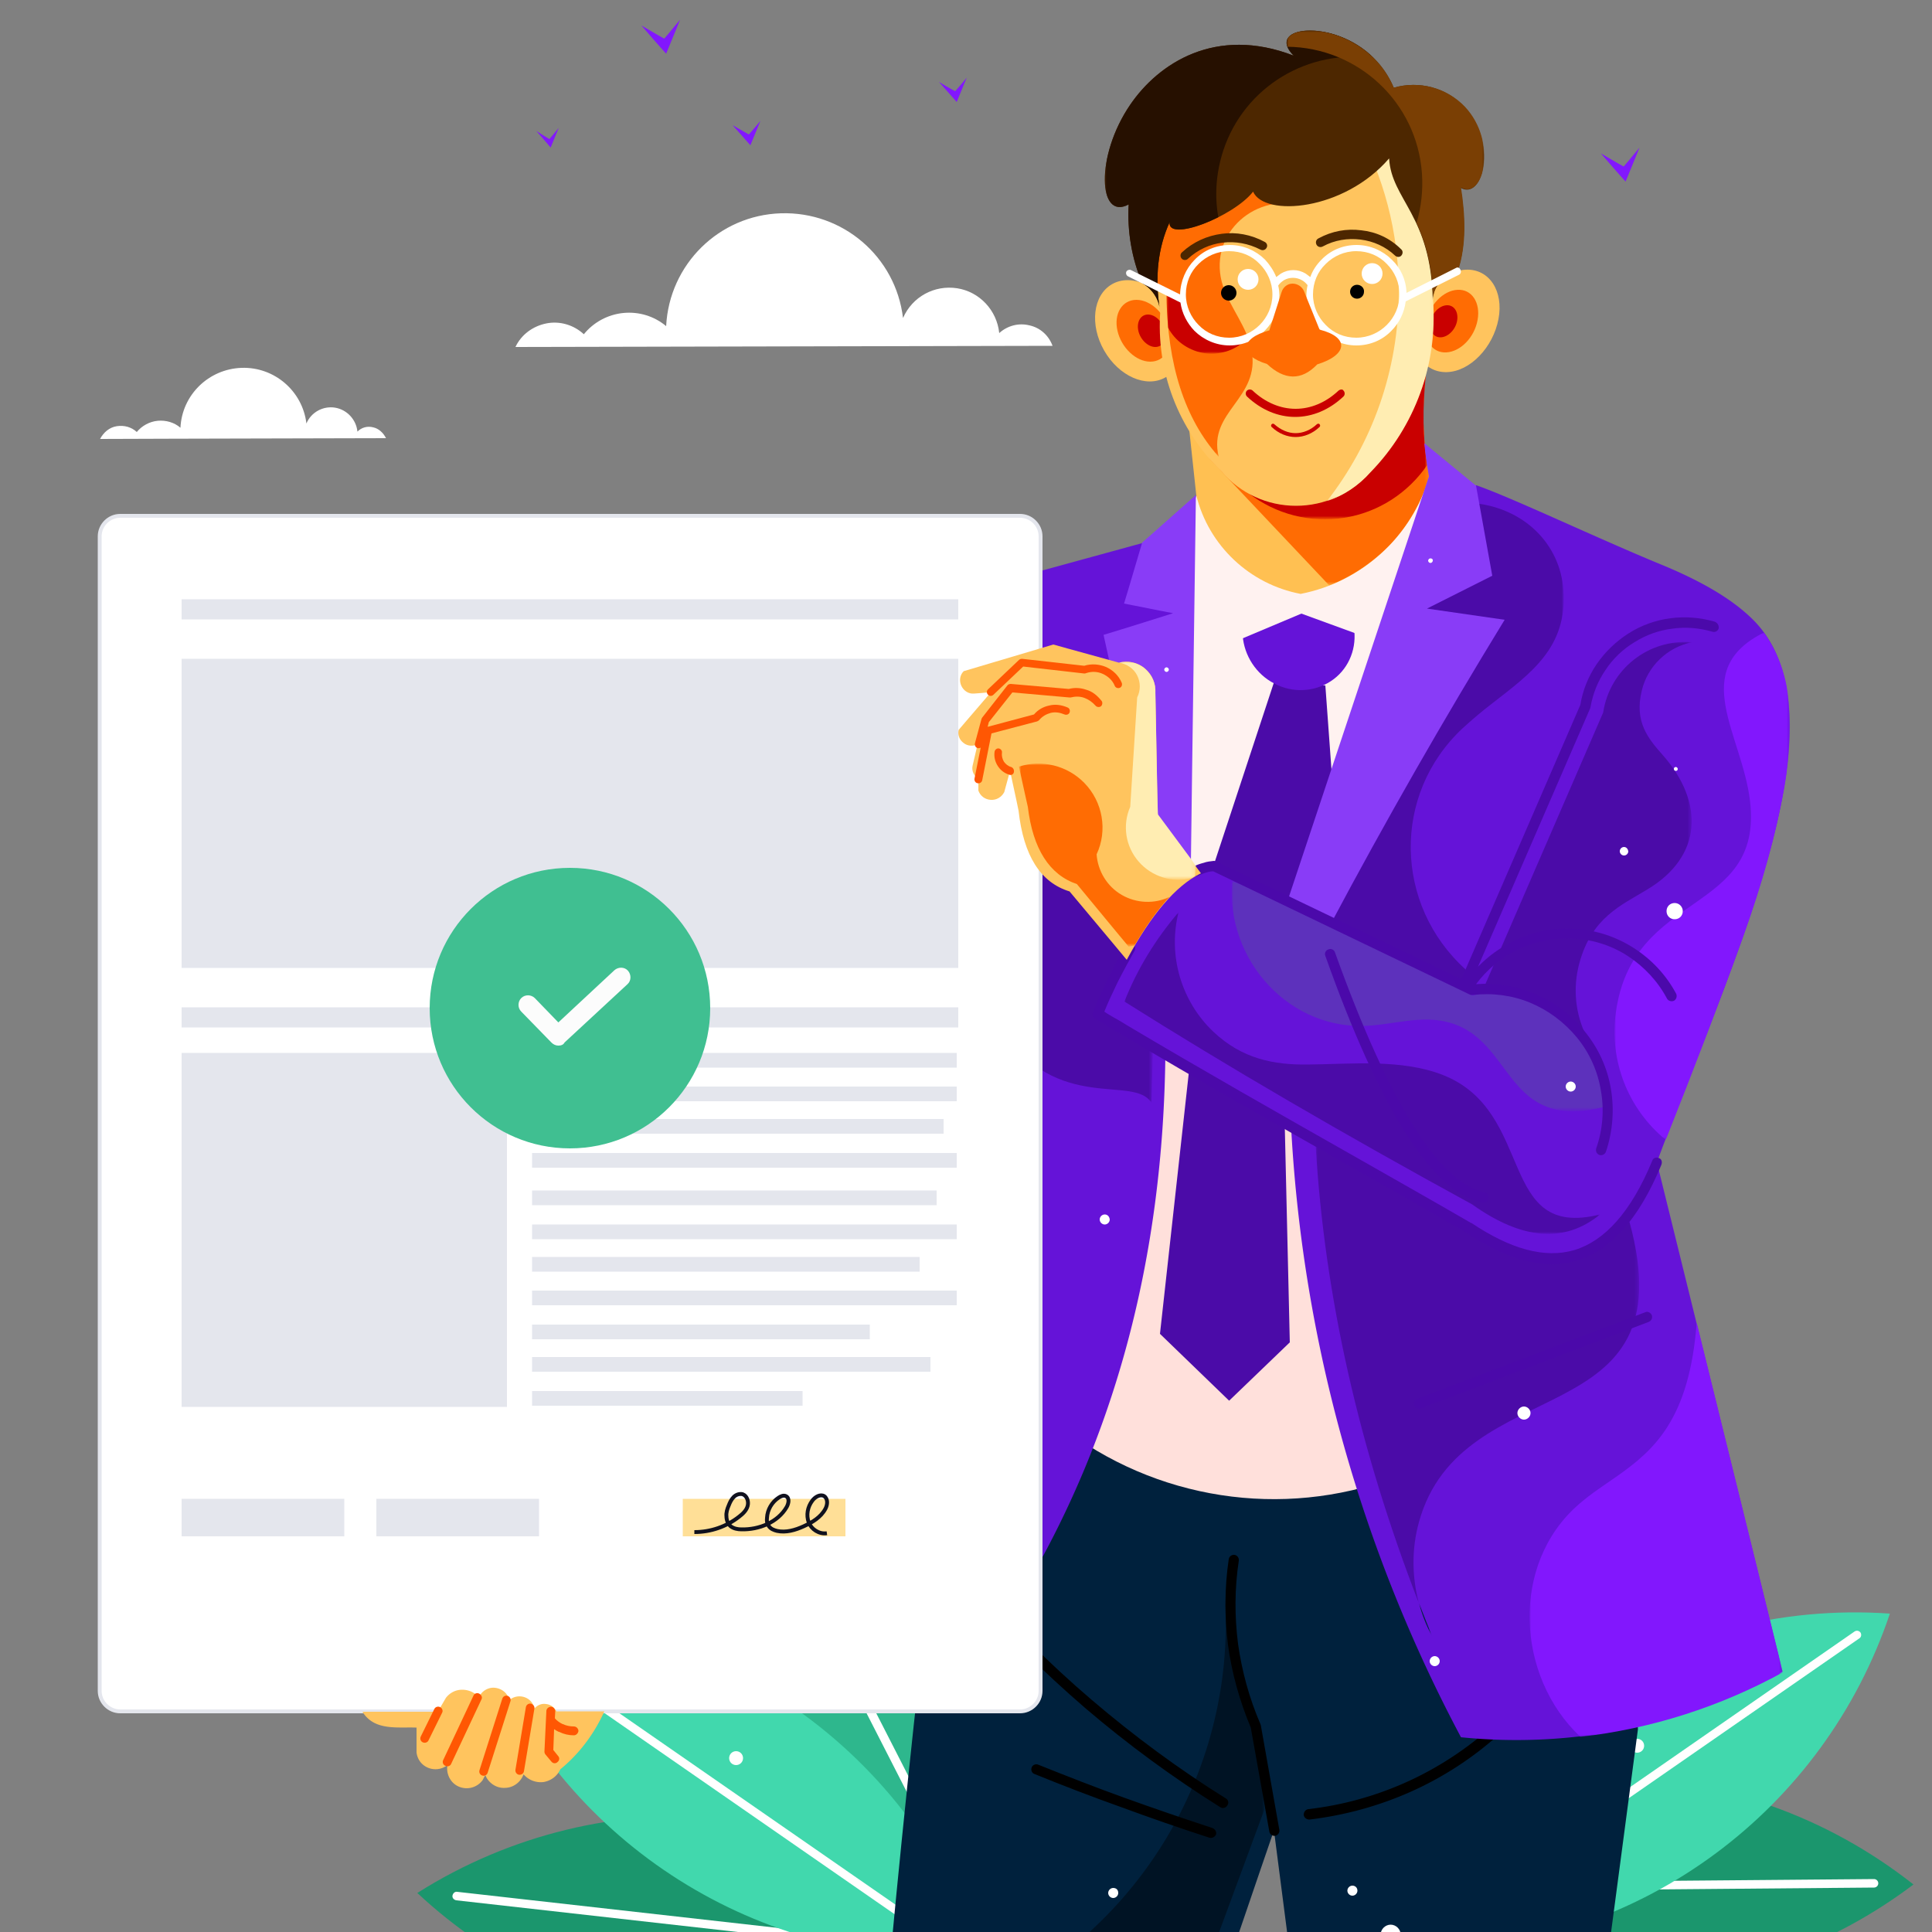
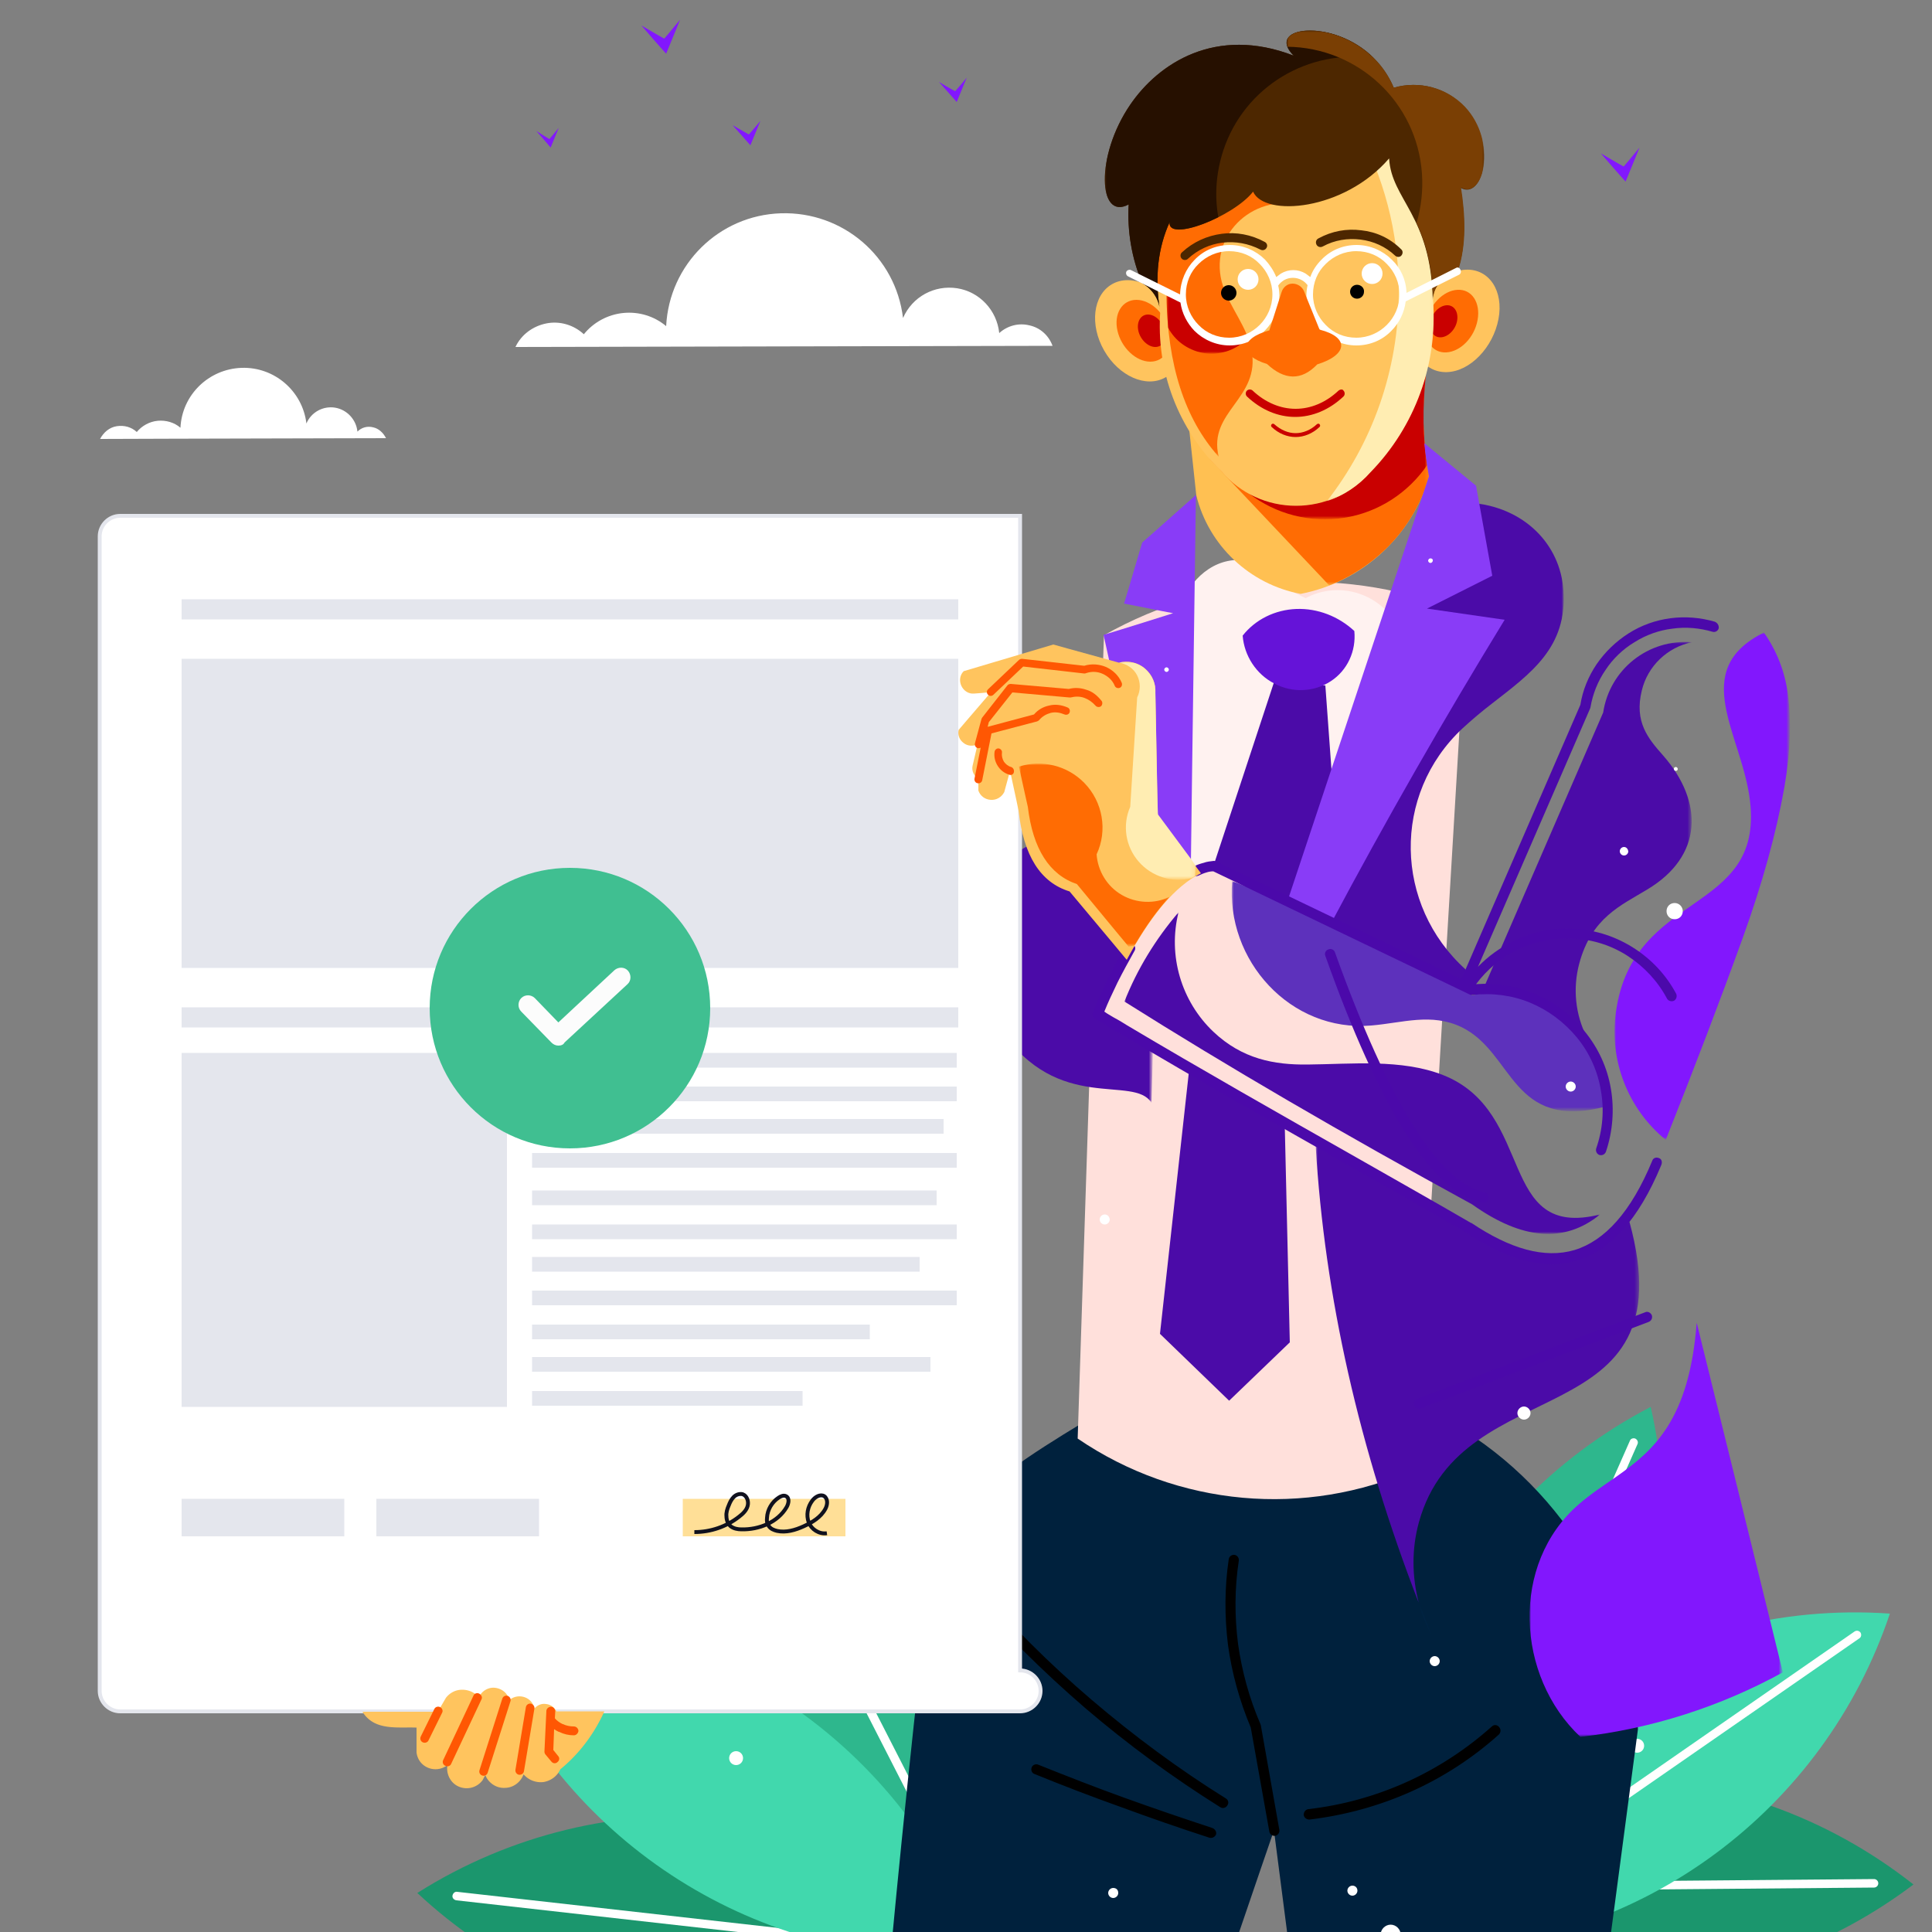
<svg xmlns="http://www.w3.org/2000/svg" id="Layer_1" x="0" y="0" viewBox="0 0 500 500" style="enable-background:new 0 0 500 500" xml:space="preserve">
  <rect x="0" y="0" width="500" height="500" fill="#808080" stroke="none" />
  <style>.st0{fill-rule:evenodd;clip-rule:evenodd;fill:#2eb78d}.st1{fill:#fff}.st2,.st3,.st4,.st5{fill-rule:evenodd;clip-rule:evenodd;fill:#1b966d}.st3,.st4,.st5{fill:#41d8ad}.st4,.st5{fill:#fff}.st5{fill:#8217fd}.st11,.st12,.st13,.st22,.st23,.st24{fill-rule:evenodd;clip-rule:evenodd;fill:#fff2f0}.st12,.st13,.st22,.st23,.st24{fill:#6513d8}.st13,.st22,.st23,.st24{fill:#4b0ba8}.st22,.st23,.st24{fill:#ffc45e}.st23,.st24{fill:#ff6c03}.st24{fill:#c90000}.st38{fill:#4d2700}.st39,.st43{fill-rule:evenodd;clip-rule:evenodd}.st43{fill:#893cf7}.st72{fill:#4b09aa}.st76{fill:#ff5703}.st77{fill-rule:evenodd;clip-rule:evenodd;fill:#e4e6ed}</style>
  <path class="st0" d="M194.1 382.8c-8.9 52.9 16.1 105.8 62.7 132.4 8.3 2 12.5 3 12.5 3 7.8-56.8-22.8-111.9-75.2-135.4z" />
  <path class="st1" d="M200.1 391.2c-.3-.5-.9-.7-1.5-.5-.5.3-.7.9-.5 1.5l63.9 125c.3.5.9.7 1.5.5.5-.3.7-.9.5-1.5l-63.9-125z" />
  <path class="st2" d="M108 489.9c39.2 36.6 97.1 45 145 20.8 6.2-5.8 9.4-8.8 9.4-8.8-43.1-37.7-106-42.6-154.4-12z" />
  <path class="st1" d="m257.8 505.3-139.5-15.7c-.6-.1-1.1.4-1.2 1-.1.6.4 1.1 1 1.2l139.5 15.7c.6.1 1.1-.4 1.2-1 0-.6-.4-1.1-1-1.2z" />
  <path class="st3" d="M122.7 419.1c17.1 50.8 64.1 85.6 117.7 87.2 8.3-2.2 12.4-3.3 12.4-3.3-19.9-53.7-72.9-87.9-130.1-83.9z" />
-   <path class="st1" d="M131.9 423.7c-.5-.3-1.2-.2-1.5.3s-.2 1.2.3 1.5l115.4 80c.5.3 1.2.2 1.5-.3s.2-1.2-.3-1.5l-115.4-80z" />
  <path class="st4" d="M190.5 453.2c-1 0-1.8.8-1.8 1.8s.8 1.8 1.8 1.8 1.8-.8 1.8-1.8-.8-1.8-1.8-1.8z" />
  <path class="st0" d="M359.9 503.6s4.1-1.2 12.3-3.7c45-29.3 66.9-83.5 55-135.8-50.9 26.5-78.3 83.2-67.3 139.5z" />
  <path class="st1" d="M423.2 372.3c-.5-.2-1.2 0-1.4.6l-56.7 128.4c-.2.5 0 1.2.6 1.4.5.2 1.2 0 1.4-.6l56.7-128.4c.2-.5 0-1.1-.6-1.4z" />
  <path class="st2" d="M340.4 483.8s2.8 3.2 8.4 9.7c45.2 28.9 103.6 26.6 146.4-5.8-45-35.5-108-37.1-154.8-3.9z" />
  <path class="st1" d="m485 486.3-140.4 1.2c-.6 0-1.1.5-1.1 1.1s.5 1.1 1.1 1.1l140.4-1.2c.6 0 1.1-.5 1.1-1.1s-.5-1.1-1.1-1.1z" />
  <path class="st3" d="M359 501.5s4.1 1.1 12.4 3.3c53.6-1.5 100.6-36.3 117.7-87.2-57.1-4-110.1 30.2-130.1 83.9z" />
  <path class="st1" d="m480 422.2-115.4 80c-.5.3-.6 1-.3 1.5s1 .6 1.5.3l115.4-80c.5-.3.6-1 .3-1.5-.4-.5-1-.6-1.5-.3z" />
  <path class="st4" d="M423.7 450c-1 0-1.8.8-1.8 1.8s.8 1.8 1.8 1.8 1.8-.8 1.8-1.8-.8-1.8-1.8-1.8zM410.7 458c-1.2 0-2.1.9-2.1 2.1s.9 2.1 2.1 2.1 2.1-.9 2.1-2.1c0-1.1-1-2.1-2.1-2.1zM266.4 84.2c-2.8-.7-5.7.1-7.8 2-.6-5.9-5.1-10.7-10.9-11.6-5.9-.9-11.6 2.2-14 7.7-1.9-15.9-15.6-27.6-31.6-27.1s-28.9 13.2-29.7 29.2c-3.1-2.6-7.1-3.8-11.1-3.4-4 .4-7.7 2.4-10.2 5.5-2.6-2.4-6.2-3.5-9.7-2.8-3.5.7-6.5 2.9-8 6.1l139-.3c-1-2.7-3.2-4.7-6-5.3zM96.6 110.6c-1.5-.4-3 0-4.1 1.1-.3-3.1-2.7-5.7-5.8-6.2s-6.2 1.2-7.4 4.1c-1-8.4-8.3-14.7-16.8-14.4-8.5.3-15.4 7-15.8 15.5-1.6-1.4-3.8-2-5.9-1.8-2.1.2-4.1 1.3-5.4 2.9-1.4-1.3-3.3-1.8-5.2-1.5-1.9.3-3.4 1.6-4.3 3.3 0 0 24.7-.1 74-.2-.7-1.4-1.9-2.5-3.3-2.8z" />
  <path class="st5" d="M166 6.6c4.2 4.9 6.4 7.3 6.4 7.3 2.4-5.8 3.6-8.8 3.6-8.8-2.7 3.3-4.1 4.9-4.1 4.9s-2-1.1-5.9-3.4zM189.6 32.4c3.1 3.5 4.6 5.2 4.6 5.2 1.7-4.2 2.6-6.3 2.6-6.3-2 2.4-3 3.5-3 3.5l-4.2-2.4zM243 21.2c3.1 3.5 4.6 5.2 4.6 5.2 1.7-4.2 2.6-6.3 2.6-6.3-2 2.4-3 3.5-3 3.5s-1.4-.7-4.2-2.4zM138.8 33.9c2.5 2.8 3.7 4.3 3.7 4.3l2.1-5.1c-1.6 1.9-2.4 2.9-2.4 2.9s-1.2-.7-3.4-2.1zM414.3 39.7c4.2 4.9 6.4 7.3 6.4 7.3 2.4-5.8 3.6-8.8 3.6-8.8-2.7 3.3-4.1 4.9-4.1 4.9s-2-1.1-5.9-3.4z" />
  <path d="M373.7 367.1c-29.7-16.4-65.3-15.9-93.5 1.1-28.2 17.1-43.4 28.3-41.9 61.7-5 44.4-8.8 86.5-8.8 86.5h85.6c9.7-28.5 14.6-42.7 14.6-42.7 3.7 28.5 5.5 42.7 5.5 42.7h79.6s3-23 9.1-68.9c-1.4-33.4-20.6-64.1-50.2-80.4z" style="fill-rule:evenodd;clip-rule:evenodd;fill:#00213d" />
  <defs>
    <filter id="Adobe_OpacityMaskFilter" filterUnits="userSpaceOnUse" x="258.1" y="414.6" width="69.3" height="101.9" />
  </defs>
  <mask maskUnits="userSpaceOnUse" x="258.1" y="414.6" width="69.3" height="101.9" id="SVGID_1_">
    <g style="filter:url(#Adobe_OpacityMaskFilter)">
      <linearGradient id="SVGID_2_" gradientUnits="userSpaceOnUse" x1="-557.426" y1="649.714" x2="-471.946" y2="584.884" gradientTransform="translate(790.127 -138.662)">
        <stop offset="0" style="stop-color:#000" />
        <stop offset="1" style="stop-color:#fff" />
      </linearGradient>
-       <path style="fill:url(#SVGID_2_)" d="M258.1 414.6h69.3v101.9h-69.3z" />
    </g>
  </mask>
  <path d="M317.1 414.6c2.2 42.6-20.9 82.5-59 101.9h51.3s6-16.1 17.9-48.4c0 0-.8-7.4-2.4-22.1-3.7-6.9-6.4-17.3-7.8-31.4z" style="mask:url(#SVGID_1_);fill-rule:evenodd;clip-rule:evenodd;fill:#001324" />
  <path d="M317.2 465.4c-12.2-7.6-23.8-16.2-34.7-25.5-10.9-9.3-21.1-19.5-30.5-30.4-.5-.6-1.3-.6-1.9-.1-.6.5-.6 1.3-.1 1.9 9.5 11 19.8 21.2 30.8 30.7 11 9.4 22.7 18 35 25.7.6.4 1.4.2 1.8-.4.5-.7.3-1.5-.4-1.9zM313.8 473.1c-7.6-2.5-15.2-5.1-22.7-7.8s-14.9-5.6-22.4-8.6c-.7-.3-1.5.1-1.7.7-.3.7.1 1.5.7 1.7 7.4 3 14.9 5.9 22.5 8.6 7.6 2.8 15.1 5.4 22.8 7.9.7.2 1.4-.2 1.7-.8.2-.7-.2-1.4-.9-1.7zM386.1 446.8c-6.6 5.9-14.1 10.8-22.1 14.4-8 3.6-16.6 6-25.4 7-.7.1-1.2.7-1.2 1.5.1.7.7 1.2 1.5 1.2 9.1-1.1 17.9-3.5 26.2-7.2s16-8.7 22.8-14.8c.5-.5.6-1.3.1-1.9-.5-.7-1.4-.7-1.9-.2zM326.3 446.5c0-.1-.1-.2-.1-.3-2.9-6.7-4.8-13.7-5.8-20.8-.9-7.1-.9-14.3.2-21.5.1-.7-.4-1.4-1.1-1.5-.7-.1-1.4.4-1.5 1.1-1.1 7.4-1.1 14.8-.2 22.2 1 7.3 3 14.5 5.9 21.4l4.8 26.9c.1.7.8 1.2 1.5 1.1.7-.1 1.2-.8 1.1-1.5l-4.8-27.1z" />
  <path d="M285.7 164.4s-2.3 69.3-6.8 207.9c25.8 17.6 58.9 20.6 87.4 7.9 8.8-147.5 13.2-221.3 13.2-221.3-30.5-12.8-65.1-10.7-93.8 5.5z" style="fill-rule:evenodd;clip-rule:evenodd;fill:#ffe0db" />
  <path class="st11" d="M361.3 161.3c-4.9-8.1-15.2-10.9-23.4-6.5l-2.9-1.4c-15.4-19.2-33.7-2.1-30.4 14.9-2.7 4.5-3.3 10.1-1.4 15.2.2.7.4 1.4.7 2 .3.8.6 1.5.9 2.3-.4.2-.7.3-1.1.5-.7.3-1.3.7-2 1-1.9.9-3.5 2.1-4.8 3.6l-1.1 1.1c-3.5 3.5-5.2 8-5.2 12.5v.6c0 9.8 7.9 17.7 17.7 17.7 4.6 0 8.8-1.8 12-4.7 1.2-.1 2.4-.2 3.6-.5.4.2.8.5 1.2.7.2.1.3.2.5.3.4.2.8.5 1.2.7 1.4.9 3.1 1.7 4.6 2.2l.3.1c9.3 3.1 19.3-1.9 22.4-11.2 1.1-3.2 1.2-6.5.4-9.6.2-.3.5-.6.7-.9.7-1 1.3-1.9 1.9-3l.2-.4c2.4-4.7 2.4-10 .6-14.5 6.2-5.9 7.8-15.2 3.4-22.7z" />
-   <path class="st12" d="M453.5 160.2c-5.2-5.1-12.9-9.7-23.6-14.1-16.1-6.6-38.8-17.4-47.8-20.5l-86.3 14.9-42.3 11.6 10.7 260.7c24.4-40.7 36.9-87.5 37.4-140.3 6.4 3.7 17.2 10.5 32.6 20.3 3.1 54.8 18.1 108.3 43.9 156.8 28.8 2.9 57.8-3 83.2-17l-32.5-131.8c18.5-49.9 50.5-115.3 24.7-140.6zm-96.2 37.9-.2.4c-.5 1.1-1.2 2-1.9 3-.2.3-.4.6-.7.9.7 3.1.6 6.4-.4 9.6a17.68 17.68 0 0 1-22.4 11.2l-.3-.1c-1.5-.5-3.3-1.3-4.6-2.2-.4-.2-.8-.5-1.2-.7-.2-.1-.3-.2-.5-.3-.4-.2-.8-.4-1.2-.7-1.2.3-2.3.5-3.6.5-3.2 2.9-7.4 4.7-12 4.7-9.8 0-17.7-7.9-17.7-17.7v-.6c0-4.5 1.7-9.1 5.2-12.5l1.1-1.1c1.4-1.4 3-2.6 4.8-3.6.7-.3 1.3-.7 2-1 .4-.2.7-.4 1.1-.5-.4-.7-.7-1.5-.9-2.3-.3-.7-.5-1.3-.7-2-1.9-5.1-1.2-10.7 1.4-15.2-3.3-17 15-34.1 30.4-14.9l2.9 1.4c8.3-4.4 18.6-1.6 23.4 6.5 4.5 7.4 2.8 16.8-3.4 22.3 1.8 5 1.7 10.2-.6 14.9z" />
  <path class="st13" d="m329.7 176.6-15.5 47 23.4 12.6 8.8-12.1-3.4-46.7z" />
-   <path d="m319.6 283.4.2.1-.2-.1z" style="fill-rule:evenodd;clip-rule:evenodd;fill:#f24848" />
  <path class="st13" d="M332.5 290.9c-.6-.1-1.1-.3-1.6-.6-.3-.2-.6-.3-.9-.5-.2-.1-.3-.2-.5-.4-.1-.1-.2-.1-.3-.2-.1-.1-.3-.2-.4-.3-.2-.1-.3-.2-.5-.3-.2-.1-.4-.3-.5-.4-.1-.1-.2-.1-.3-.2-.1-.1-.3-.2-.4-.3-.1-.1-.3-.2-.4-.3-.2-.1-.3-.2-.5-.2-.3-.1-.8-.4-1-.6-.2-.1-.3-.2-.5-.3h-.1l-.6-.3c-.2-.1-.4-.2-.6-.4-.2-.1-.4-.2-.5-.3-.1 0-.2-.1-.2-.2-.2-.1-.3-.2-.5-.3-.3-.1-.5-.3-.7-.4-.3-.1-.5-.2-.7-.4-.2-.1-.4-.2-.7-.4-.2-.1-.3-.2-.5-.3-.3-.2-.6-.3-.8-.5-.4-.2-.7-.3-1.1-.6-.2-.1-.4-.3-.6-.4-.1-.1-.2-.1-.3-.2-.3-.1-.5-.3-.7-.5-.3-.2-.6-.4-1-.6-.2-.1-.3-.2-.5-.3-.4-.2-.7-.3-1-.6-.3-.2-.6-.3-.8-.6-.1-.1-.2-.1-.3-.2-1-.2-1.8-.7-2.3-1.5h-2.5l-7.5 67.9 17.9 17.3 15.7-15.1-1.3-55.9c.1 0 .1-.3 0-.6z" />
  <path class="st12" d="M335.5 157.6c-5.5.2-10.6 2.7-13.9 6.9.4 5.2 3.5 10 8.2 12.4 4.7 2.5 10.3 2.2 14.6-.6 4.3-2.8 6.6-7.8 6.1-13-4.1-3.8-9.5-5.9-15-5.7z" />
-   <path class="st11" d="M342.4 131.7c-16.8-2.2-27.8-3.4-32.8-3.4-4.3 13.6-6.5 20.4-6.5 20.4s3.6 6.6 10.9 19.7l22.8-9.6c15.7 5.7 23.5 8.6 23.5 8.6 8.9-27.7 13.4-41.6 13.4-41.6-9.1-6.3-19.5-4.3-31.3 5.9z" />
  <path d="M369 97s-20.5 4.2-61.4 12.6c.7 6.2 1.3 12.4 2 18.6 3.2 13 13.8 23 27 25.5 15.9-3.1 28.8-14.9 33.3-30.5-1.7-8.6-2-17.5-.9-26.2z" style="fill-rule:evenodd;clip-rule:evenodd;fill:#ffc052" />
  <defs>
    <filter id="Adobe_OpacityMaskFilter_1_" filterUnits="userSpaceOnUse" x="313.1" y="97" width="56.9" height="54.5" />
  </defs>
  <mask maskUnits="userSpaceOnUse" x="313.1" y="97" width="56.9" height="54.5" id="SVGID_3_">
    <g style="filter:url(#Adobe_OpacityMaskFilter_1_)">
      <linearGradient id="SVGID_4_" gradientUnits="userSpaceOnUse" x1="-469.732" y1="656.101" x2="-517.622" y2="616.121" gradientTransform="translate(845.083 -503.575)">
        <stop offset="0" style="stop-color:#000" />
        <stop offset="1" style="stop-color:#fff" />
      </linearGradient>
      <path style="fill:url(#SVGID_4_)" d="M313.1 97H370v54.5h-56.9z" />
    </g>
  </mask>
  <path d="M369 97c-37.3 14.5-56 21.7-56 21.7 20.7 21.9 31 32.8 31 32.8 5.9-2.3 11.2-5.9 15.6-10.4 4.8-5 8.4-11.2 10.3-17.9-1.6-7.9-2-16.7-.9-26.2z" style="mask:url(#SVGID_3_);fill-rule:evenodd;clip-rule:evenodd;fill:#ff6c03" />
  <defs>
    <filter id="Adobe_OpacityMaskFilter_2_" filterUnits="userSpaceOnUse" x="323.2" y="97" width="46.2" height="37.4" />
  </defs>
  <mask maskUnits="userSpaceOnUse" x="323.2" y="97" width="46.2" height="37.4" id="SVGID_5_">
    <g style="filter:url(#Adobe_OpacityMaskFilter_2_)">
      <linearGradient id="SVGID_6_" gradientUnits="userSpaceOnUse" x1="-467.059" y1="649.553" x2="-527.809" y2="630.472" gradientTransform="translate(855.2 -520.707)">
        <stop offset="0" style="stop-color:#000" />
        <stop offset="1" style="stop-color:#fff" />
      </linearGradient>
      <path style="fill:url(#SVGID_6_)" d="M323.2 97h46.2v37.4h-46.2z" />
    </g>
  </mask>
  <path d="M369 97c-24 12.8-39.3 23.1-45.8 30.7 7 5.4 16 7.7 24.7 6.3 8.8-1.4 16.5-6.4 21.5-13.7-1.2-6.8-1.3-14.5-.4-23.3z" style="mask:url(#SVGID_5_);fill-rule:evenodd;clip-rule:evenodd;fill:#c90000" />
  <path class="st22" d="M379.3 69.8c-6 .3-11.9 6.4-13.3 13.7-1.3 7.3 2.5 13 8.5 12.8 6-.2 11.9-6.4 13.3-13.7 1.4-7.3-2.4-13.1-8.5-12.8z" />
  <path class="st23" d="M377.2 75c-3.7.2-7.3 3.9-8.1 8.4-.8 4.5 1.5 8 5.2 7.8 3.7-.2 7.3-3.9 8.1-8.4.8-4.5-1.5-8-5.2-7.8z" />
  <path class="st24" d="M374.4 79c-1.9.1-3.8 2-4.2 4.3-.4 2.3.8 4.1 2.7 4 1.9-.1 3.8-2 4.2-4.3.4-2.3-.8-4.1-2.7-4z" />
  <ellipse transform="rotate(-29.784 294.72 85.609)" class="st22" cx="294.7" cy="85.6" rx="10.3" ry="13.9" />
  <path class="st23" d="M294.1 77.6c-3.7 0-5.9 3.6-4.9 8s4.8 8 8.5 8 5.9-3.6 4.9-8-4.8-8-8.5-8z" />
  <path class="st24" d="M297.1 81.4c-1.9 0-3 1.9-2.5 4.2.5 2.3 2.5 4.2 4.4 4.2 1.9 0 3-1.9 2.5-4.2-.6-2.3-2.5-4.2-4.4-4.2z" />
  <path class="st22" d="M356.2 35.7c-13.8-9-31.7-8.7-44.4 1.7-12.4 10-15 26.5-11.5 42.9-1.2 15.6 4.6 30.9 15.9 41.8 4.8 5.6 11.8 8.8 19.2 8.8 7.4 0 14.4-3.2 19.2-8.8 11.5-11.8 17.4-28 16.2-44.4 1.8-19.9-1.6-33.6-14.6-42z" />
  <defs>
    <filter id="Adobe_OpacityMaskFilter_3_" filterUnits="userSpaceOnUse" x="343.4" y="32.8" width="27.9" height="96.8" />
  </defs>
  <mask maskUnits="userSpaceOnUse" x="343.4" y="32.8" width="27.9" height="96.8" id="SVGID_7_">
    <g style="filter:url(#Adobe_OpacityMaskFilter_3_)">
      <linearGradient id="SVGID_8_" gradientUnits="userSpaceOnUse" x1="-544.362" y1="647.611" x2="-494.952" y2="570.771" gradientTransform="translate(875.414 -525.498)">
        <stop offset="0" style="stop-color:#000" />
        <stop offset="1" style="stop-color:#fff" />
      </linearGradient>
      <path style="fill:url(#SVGID_8_)" d="M343.4 32.8h27.9v96.8h-27.9z" />
    </g>
  </mask>
  <path d="M356.2 35.7c-1.6-1.1-3.4-2-5.1-2.8 6.9 12.6 10.9 27 10.9 42.5 0 20.5-6.9 39.3-18.6 54.3 4.3-1.4 8.2-4 11.3-7.5 11.5-11.8 17.4-28 16.2-44.4 1.7-20-1.7-33.7-14.7-42.1z" style="mask:url(#SVGID_7_);fill-rule:evenodd;clip-rule:evenodd;fill:#ffedb2" />
  <defs>
    <filter id="Adobe_OpacityMaskFilter_4_" filterUnits="userSpaceOnUse" x="295" y="43.5" width="41.7" height="74.8" />
  </defs>
  <mask maskUnits="userSpaceOnUse" x="295" y="43.5" width="41.7" height="74.8" id="SVGID_9_">
    <g style="filter:url(#Adobe_OpacityMaskFilter_4_)">
      <linearGradient id="SVGID_10_" gradientUnits="userSpaceOnUse" x1="-484.5" y1="631.823" x2="-537.54" y2="603.744" gradientTransform="translate(827.03 -536.861)">
        <stop offset="0" style="stop-color:#000" />
        <stop offset="1" style="stop-color:#fff" />
      </linearGradient>
      <path style="fill:url(#SVGID_10_)" d="M295 43.5h41.7v74.8H295z" />
    </g>
  </mask>
  <path d="M310.6 44.7c-9.6 3.3-16 12.5-15.6 22.6 0 0 2.3 3 6.9 9.1.2 18 4.7 32 13.5 41.8-2.9-11.8 10.9-15 8.5-27.6-1.1-5.9-5.5-10.9-7.4-16.6-4.1-12.6 7.3-23.9 20.2-21-5.9-8.2-16.5-11.6-26.1-8.3z" style="mask:url(#SVGID_9_);fill-rule:evenodd;clip-rule:evenodd;fill:#ff6c03" />
  <path d="M360.7 22.7c-7.9-18.9-35-17.4-25.9-8.3-20.2-7.8-35 2-42.3 12.7-9.1 13.3-8.3 30.1-.4 25.8-.4 7 .8 14 3.5 20.4 2.6 1.5 4.3 4 4.6 7-1.4-8.6-.5-16.2 2.5-22.8-.7 5.3 16.5-1.4 21.6-7.9 2.9 6.6 23.5 5 35.2-8.6.6 10.7 10.9 14.8 11.3 36.7-.1-3.6 3.1-6.6 6.4-7.5 2.3-6.7 1.9-14.6.8-21.6 5.8 3.4 9.6-11.8 1-20.9-4.6-5-11.7-6.9-18.3-5z" style="fill-rule:evenodd;clip-rule:evenodd;fill:#4d2700" />
  <defs>
    <filter id="Adobe_OpacityMaskFilter_5_" filterUnits="userSpaceOnUse" x="286" y="7.9" width="69.7" height="72.4" />
  </defs>
  <mask maskUnits="userSpaceOnUse" x="286" y="7.9" width="69.7" height="72.4" id="SVGID_11_">
    <g style="filter:url(#Adobe_OpacityMaskFilter_5_)">
      <linearGradient id="SVGID_12_" gradientUnits="userSpaceOnUse" x1="-453.644" y1="589.433" x2="-537.384" y2="646.173" gradientTransform="translate(818.018 -574.843)">
        <stop offset="0" style="stop-color:#000" />
        <stop offset="1" style="stop-color:#fff" />
      </linearGradient>
      <path style="fill:url(#SVGID_12_)" d="M286 7.9h69.7v72.4H286z" />
    </g>
  </mask>
  <path d="M334.8 14.4c-20.2-7.8-35 2-42.3 12.7-9.1 13.3-8.3 30.1-.4 25.8-.4 7 .8 14 3.5 20.4 2.6 1.5 4.3 4 4.6 7-1.4-8.6-.5-16.2 2.5-22.8-.4 3.3 6.3 1.9 12.6-1.3-1-5.6-.6-11.5 1.3-17.3 5.5-16.6 22.2-26.4 39-23.8-10.5-10.6-28.4-8.3-20.8-.7z" style="mask:url(#SVGID_11_);fill-rule:evenodd;clip-rule:evenodd;fill:#261000" />
  <defs>
    <filter id="Adobe_OpacityMaskFilter_6_" filterUnits="userSpaceOnUse" x="333" y="7.9" width="51.1" height="69.7" />
  </defs>
  <mask maskUnits="userSpaceOnUse" x="333" y="7.9" width="51.1" height="69.7" id="SVGID_13_">
    <g style="filter:url(#Adobe_OpacityMaskFilter_6_)">
      <linearGradient id="SVGID_14_" gradientUnits="userSpaceOnUse" x1="-531.728" y1="617.524" x2="-488.918" y2="622.144" gradientTransform="translate(864.995 -577.489)">
        <stop offset="0" style="stop-color:#000" />
        <stop offset="1" style="stop-color:#fff" />
      </linearGradient>
      <path style="fill:url(#SVGID_14_)" d="M333 7.9h51.1v69.7H333z" />
    </g>
  </mask>
  <path d="M360.7 22.7c-7.2-17.1-30.1-17.5-27.5-10.6 18.2.2 33.5 14.3 34.8 32.8.3 4.4-.2 8.8-1.4 12.8 2.2 4.7 4.1 10.8 4.3 19.9-.1-3.6 3.1-6.6 6.4-7.5 2.3-6.7 1.9-14.6.8-21.6 5.8 3.4 9.6-11.8 1-20.9-4.7-4.9-11.8-6.8-18.4-4.9z" style="mask:url(#SVGID_13_);fill-rule:evenodd;clip-rule:evenodd;fill:#7a3f04" />
  <path class="st38" d="M352.3 59.6c-3.8-.5-7.6.2-11.1 2.1-.6.3-.8 1-.5 1.6.3.6 1 .8 1.6.5 3.1-1.7 6.5-2.2 9.8-1.8 3.3.4 6.5 1.8 9 4.2.5.4 1.2.4 1.6-.1.4-.5.4-1.2-.1-1.6-2.9-2.9-6.5-4.5-10.3-4.9zM327.3 62.6c-3.5-1.9-7.4-2.6-11.1-2.1-3.8.5-7.4 2.1-10.3 4.8-.5.4-.5 1.2-.1 1.6.4.5 1.2.5 1.6.1 2.6-2.4 5.7-3.8 9-4.2 3.3-.4 6.7.2 9.8 1.8.6.3 1.3.1 1.6-.5.3-.5.1-1.2-.5-1.5z" />
  <path class="st39" d="M318 73.8c-1.1 0-2 .9-2 2s.9 2 2 2 2-.9 2-2-.9-2-2-2zM351.2 73.7c-1 0-1.8.8-1.8 1.8s.8 1.8 1.8 1.8 1.8-.8 1.8-1.8c.1-.9-.7-1.8-1.8-1.8z" />
  <path class="st4" d="M355.1 68.1c-1.5 0-2.7 1.2-2.7 2.7 0 1.5 1.2 2.7 2.7 2.7 1.5 0 2.7-1.2 2.7-2.7 0-1.5-1.2-2.7-2.7-2.7zM323 69.6c-1.5 0-2.7 1.2-2.7 2.7 0 1.5 1.2 2.7 2.7 2.7 1.5 0 2.7-1.2 2.7-2.7 0-1.5-1.2-2.7-2.7-2.7z" />
  <path class="st24" d="M346.4 101.1c-3.3 3.1-7.2 4.7-11.1 4.7-3.9 0-7.8-1.6-11.1-4.7-.4-.4-1.1-.4-1.5 0-.4.4-.4 1.1 0 1.5 3.7 3.5 8.1 5.3 12.5 5.3s8.8-1.8 12.5-5.3c.4-.4.4-1.1 0-1.5-.2-.4-.8-.4-1.3 0zM340.8 109.8c-1.6 1.5-3.6 2.3-5.5 2.3s-3.8-.8-5.5-2.3c-.2-.2-.5-.2-.7 0-.2.2-.2.5 0 .7 1.8 1.7 4 2.6 6.2 2.6s4.4-.9 6.2-2.6c.2-.2.2-.5 0-.7-.1-.2-.5-.2-.7 0z" />
  <defs>
    <filter id="Adobe_OpacityMaskFilter_7_" filterUnits="userSpaceOnUse" x="302" y="76.4" width="19.8" height="15.1" />
  </defs>
  <mask maskUnits="userSpaceOnUse" x="302" y="76.4" width="19.8" height="15.1" id="SVGID_15_">
    <g style="filter:url(#Adobe_OpacityMaskFilter_7_)">
      <linearGradient id="SVGID_16_" gradientUnits="userSpaceOnUse" x1="-510.069" y1="653.533" x2="-539.309" y2="638.993" gradientTransform="translate(833.979 -563.548)">
        <stop offset="0" style="stop-color:#000" />
        <stop offset="1" style="stop-color:#fff" />
      </linearGradient>
      <path style="fill:url(#SVGID_16_)" d="M302 76.4h19.8v15.1H302z" />
    </g>
  </mask>
  <path d="M305.8 77.2s-1.3-.3-3.9-.8c0 2.8.2 5.6.4 8.4 1.8 3.4 5 5.7 8.8 6.5 3.7.7 7.6-.2 10.6-2.7-7.4.8-14.2-4.1-15.9-11.4z" style="mask:url(#SVGID_15_);fill-rule:evenodd;clip-rule:evenodd;fill:#c90000" />
  <path class="st1" d="M376.9 69.3 364 75.8c-.1-3.4-1.5-6.4-3.8-8.6-2.3-2.3-5.6-3.8-9.1-3.8-3.6 0-6.8 1.4-9.1 3.8-1.3 1.3-2.3 2.8-2.9 4.5l-1.2-.9c-1-.6-2.1-.9-3.2-.9s-2.2.3-3.2.9l-1.2.9c-.7-1.7-1.7-3.2-2.9-4.5-2.3-2.3-5.6-3.8-9.1-3.8-3.6 0-6.8 1.4-9.1 3.8-2.3 2.3-3.7 5.5-3.8 9l-12.7-6.3c-.4-.2-1 0-1.2.4-.2.4 0 1 .4 1.2l13.6 6.8c.4 2.8 1.7 5.3 3.6 7.3 2.3 2.3 5.6 3.8 9.1 3.8 3.6 0 6.8-1.4 9.1-3.8 2.3-2.3 3.8-5.6 3.8-9.1 0-.9-.1-1.8-.3-2.6.4-.6.9-1 1.5-1.4.7-.4 1.5-.6 2.3-.6.8 0 1.6.2 2.3.6.6.3 1.1.8 1.5 1.3-.2.9-.3 1.8-.3 2.7 0 3.6 1.4 6.8 3.8 9.1 2.3 2.3 5.6 3.8 9.1 3.8 3.6 0 6.8-1.4 9.1-3.8 2-2 3.3-4.6 3.7-7.6l13.8-6.9c.4-.2.6-.7.4-1.2-.2-.6-.7-.8-1.1-.6zM326 84.1c-2 2-4.8 3.3-7.9 3.3-3.1 0-5.9-1.2-7.9-3.3-2-2-3.3-4.8-3.3-7.9 0-3.1 1.2-5.9 3.3-7.9 2-2 4.8-3.3 7.9-3.3 3.1 0 5.9 1.2 7.9 3.3 2 2 3.3 4.8 3.3 7.9 0 3.1-1.3 5.9-3.3 7.9zm32.9 0c-2 2-4.8 3.3-7.9 3.3-3.1 0-5.9-1.2-7.9-3.3-2-2-3.3-4.8-3.3-7.9 0-3.1 1.2-5.9 3.3-7.9 2-2 4.8-3.3 7.9-3.3 3.1 0 5.9 1.2 7.9 3.3 2 2 3.3 4.8 3.3 7.9 0 3.1-1.3 5.9-3.3 7.9z" />
  <path class="st23" d="M341.5 85.3c-2.7-6.6-4-9.9-4-9.9-.5-1.2-1.7-2-3-2s-2.4.9-2.8 2.1c0 0-1 3.1-3.2 10-7.7 2.1-7.9 6.5-.6 8.7 4.5 4.2 8.9 4.4 13 .1 7.8-2.4 8.5-7 .6-9z" />
  <path class="st43" d="M290.9 156.2c8.5 1.7 12.7 2.5 12.7 2.5-12 3.8-18 5.6-18 5.6 8.2 37.1 12.2 55.7 12.2 55.7 6.9 2.5 10.4 3.7 10.4 3.7s.4-31.9 1.3-95.6c-9.2 8.2-13.9 12.3-13.9 12.3-3.1 10.6-4.7 15.8-4.7 15.8z" />
  <defs>
    <filter id="Adobe_OpacityMaskFilter_8_" filterUnits="userSpaceOnUse" x="337.6" y="130.1" width="67.1" height="124.9" />
  </defs>
  <mask maskUnits="userSpaceOnUse" x="337.6" y="130.1" width="67.1" height="124.9" id="SVGID_17_">
    <g style="filter:url(#Adobe_OpacityMaskFilter_8_)">
      <linearGradient id="SVGID_18_" gradientUnits="userSpaceOnUse" x1="-462.769" y1="509.115" x2="-514.909" y2="631.185" gradientTransform="translate(869.593 -400.119)">
        <stop offset="0" style="stop-color:#000" />
        <stop offset="1" style="stop-color:#fff" />
      </linearGradient>
      <path style="fill:url(#SVGID_18_)" d="M337.6 130.1h67.1V255h-67.1z" />
    </g>
  </mask>
  <path d="M380.5 130.1c-11.2 22.8-16.8 34.3-16.8 34.3-19.1 52.3-27.7 76-25.8 71.2 0 0 13.7 6.5 41.1 19.4 0 0 .1-1.4.3-4.1-18.5-16.7-19.1-45.3-.8-62.4 2.5-2.3 5-4.4 7.6-6.4 10-7.8 19.6-14.5 18.5-29.4-.8-11.7-10-21.5-24.1-22.6z" style="mask:url(#SVGID_17_);fill-rule:evenodd;clip-rule:evenodd;fill:#4b0ba8" />
  <defs>
    <filter id="Adobe_OpacityMaskFilter_9_" filterUnits="userSpaceOnUse" x="252.8" y="217.2" width="45.5" height="68.3" />
  </defs>
  <mask maskUnits="userSpaceOnUse" x="252.8" y="217.2" width="45.5" height="68.3" id="SVGID_19_">
    <g style="filter:url(#Adobe_OpacityMaskFilter_9_)">
      <linearGradient id="SVGID_20_" gradientUnits="userSpaceOnUse" x1="-496.142" y1="673.087" x2="-512.192" y2="609.327" gradientTransform="translate(784.8 -369.614)">
        <stop offset="0" style="stop-color:#000" />
        <stop offset="1" style="stop-color:#fff" />
      </linearGradient>
      <path style="fill:url(#SVGID_20_)" d="M252.8 217.2h45.5v68.3h-45.5z" />
    </g>
  </mask>
  <path d="M289.9 242.2c2.7-6.1 1.8-13.1-2.3-18.3-4.1-5.2-10.8-7.6-17.3-6.4-6.5 1.3-11.8 6.1-13.6 12.5-5.9 11.7-5 25.6 2.3 36.4 14.8 22 34.4 11.6 39 19 .3-9.7.4-14.5.4-14.5-9.3-6.4-14-9.6-14-9.6 6.8-11.2 8.6-17.6 5.5-19.1z" style="mask:url(#SVGID_19_);fill-rule:evenodd;clip-rule:evenodd;fill:#4b0ba8" />
  <defs>
    <filter id="Adobe_OpacityMaskFilter_10_" filterUnits="userSpaceOnUse" x="410.6" y="268.3" width="3.8" height="5.7" />
  </defs>
  <mask maskUnits="userSpaceOnUse" x="410.6" y="268.3" width="3.8" height="5.7" id="SVGID_21_">
    <g style="filter:url(#Adobe_OpacityMaskFilter_10_)">
      <linearGradient id="SVGID_22_" gradientUnits="userSpaceOnUse" x1="-472.588" y1="530.325" x2="-519.478" y2="633.805" gradientTransform="translate(915.22 -381.075)">
        <stop offset="0" style="stop-color:#000" />
        <stop offset="1" style="stop-color:#fff" />
      </linearGradient>
      <path style="fill:url(#SVGID_22_)" d="M383.2 166.1h54.7V274h-54.7z" />
    </g>
  </mask>
  <path d="M410.6 268.3c1 2 2.3 4 3.8 5.7-1-2-2.3-4-3.8-5.7z" style="mask:url(#SVGID_21_);fill-rule:evenodd;clip-rule:evenodd;fill:#002342" />
  <defs>
    <filter id="Adobe_OpacityMaskFilter_11_" filterUnits="userSpaceOnUse" x="383.2" y="166.1" width="54.7" height="102.2" />
  </defs>
  <mask maskUnits="userSpaceOnUse" x="383.2" y="166.1" width="54.7" height="102.2" id="SVGID_23_">
    <g style="filter:url(#Adobe_OpacityMaskFilter_11_)">
      <linearGradient id="SVGID_24_" gradientUnits="userSpaceOnUse" x1="-472.588" y1="530.325" x2="-519.478" y2="633.805" gradientTransform="translate(915.22 -381.075)">
        <stop offset="0" style="stop-color:#000" />
        <stop offset="1" style="stop-color:#fff" />
      </linearGradient>
      <path style="fill:url(#SVGID_24_)" d="M383.2 166.1h54.7V274h-54.7z" />
    </g>
  </mask>
  <path d="M437.9 166.2c-11.3-.9-21.3 7-23 18.2-21.1 48.7-31.7 73.1-31.7 73.1 10.5-1.3 20.8 2.9 27.4 10.8-2.9-5.8-3.6-12.5-1.9-18.9 3.2-12 10.9-15.1 17.6-19.2 14.4-8.6 14.7-22.6 4.1-34.7-3.9-4.4-7.5-8.7-5.5-16.8 1.5-6.3 6.6-11.2 13-12.5z" style="mask:url(#SVGID_23_);fill-rule:evenodd;clip-rule:evenodd;fill:#4b0ba8" />
  <defs>
    <filter id="Adobe_OpacityMaskFilter_12_" filterUnits="userSpaceOnUse" x="340.5" y="296.5" width="83.8" height="118.3" />
  </defs>
  <mask maskUnits="userSpaceOnUse" x="340.5" y="296.5" width="83.8" height="118.3" id="SVGID_25_">
    <g style="filter:url(#Adobe_OpacityMaskFilter_12_)">
      <linearGradient id="SVGID_26_" gradientUnits="userSpaceOnUse" x1="-455.61" y1="633.629" x2="-510.47" y2="566.919" gradientTransform="translate(872.522 -231.642)">
        <stop offset="0" style="stop-color:#000" />
        <stop offset="1" style="stop-color:#fff" />
      </linearGradient>
      <path style="fill:url(#SVGID_26_)" d="M340.5 296.5h83.8v126.9h-83.8z" />
    </g>
  </mask>
  <path d="M381.3 318.2c-15.3-8.7-28.9-16-40.8-21.6 2.3 38.8 11.2 78.3 26.7 118.3-1.8-6.8-1.9-14 0-20.9 11-40.2 69.8-21.9 54.5-77.8-14.1 12-27.6 12.6-40.4 2z" style="mask:url(#SVGID_25_);fill-rule:evenodd;clip-rule:evenodd;fill:#4b0ba8" />
  <defs>
    <filter id="Adobe_OpacityMaskFilter_13_" filterUnits="userSpaceOnUse" x="367.2" y="414.8" width="3.4" height="8.6" />
  </defs>
  <mask maskUnits="userSpaceOnUse" x="367.2" y="414.8" width="3.4" height="8.6" id="SVGID_27_">
    <g style="filter:url(#Adobe_OpacityMaskFilter_13_)">
      <linearGradient id="SVGID_28_" gradientUnits="userSpaceOnUse" x1="-455.61" y1="633.629" x2="-510.47" y2="566.919" gradientTransform="translate(872.522 -231.642)">
        <stop offset="0" style="stop-color:#000" />
        <stop offset="1" style="stop-color:#fff" />
      </linearGradient>
      <path style="fill:url(#SVGID_28_)" d="M340.5 296.5h83.8v126.9h-83.8z" />
    </g>
  </mask>
  <path d="M367.2 414.8c.8 3 1.9 5.9 3.4 8.6-1.1-2.8-2.3-5.7-3.4-8.6z" style="mask:url(#SVGID_27_);fill-rule:evenodd;clip-rule:evenodd;fill:#002342" />
  <defs>
    <filter id="Adobe_OpacityMaskFilter_14_" filterUnits="userSpaceOnUse" x="290.9" y="236.2" width="123.1" height="83.3" />
  </defs>
  <mask maskUnits="userSpaceOnUse" x="290.9" y="236.2" width="123.1" height="83.3" id="SVGID_29_">
    <g style="filter:url(#Adobe_OpacityMaskFilter_14_)">
      <linearGradient id="SVGID_30_" gradientUnits="userSpaceOnUse" x1="-460.503" y1="549.158" x2="-475.103" y2="643.127" gradientTransform="translate(822.967 -335.642)">
        <stop offset="0" style="stop-color:#000" />
        <stop offset="1" style="stop-color:#fff" />
      </linearGradient>
      <path style="fill:url(#SVGID_30_)" d="M290.9 236.2H414v83.3H290.9z" />
    </g>
  </mask>
  <path d="M373.4 278.2c-10.7-4.2-23.7-2.8-35-2.7-8.6.1-16.9-1.4-24.4-8.5-8.3-7.9-11.8-19.7-9-30.9-5.9 6.9-10.7 14.7-14 23.1 26.5 16.7 56.5 34.2 90 52.5 12.9 9.2 23.9 10.1 33.1 2.6-26.8 6.7-16.5-26.6-40.7-36.1z" style="mask:url(#SVGID_29_);fill-rule:evenodd;clip-rule:evenodd;fill:#4b0ba8" />
  <path class="st43" d="m386.2 149-4.2-23.3-13.4-11c.3 2.9.7 5.8 1.2 8.6l-36.7 110.2 2.8 2.2c.5-.1 1.2-.2 1.7 0l.4.1c.4.1.8.2 1.2.5.3.1.5.2.8.4l.6.3c.3.1.5.3.8.5.2.1.5.3.7.4.4.1.7.3 1 .6.3.1.6.2.9.4.1.1.3.1.4.2 14.2-26.7 29.2-52.9 45-78.7l-20.1-2.9 16.9-8.5z" />
  <defs>
    <filter id="Adobe_OpacityMaskFilter_15_" filterUnits="userSpaceOnUse" x="417.8" y="163.7" width="45.4" height="131.3" />
  </defs>
  <mask maskUnits="userSpaceOnUse" x="417.8" y="163.7" width="45.4" height="131.3" id="SVGID_31_">
    <g style="filter:url(#Adobe_OpacityMaskFilter_15_)">
      <linearGradient id="SVGID_32_" gradientUnits="userSpaceOnUse" x1="-579.16" y1="600.584" x2="-486.98" y2="585.884" gradientTransform="translate(949.833 -360.134)">
        <stop offset="0" style="stop-color:#000" />
        <stop offset="1" style="stop-color:#fff" />
      </linearGradient>
      <path style="fill:url(#SVGID_32_)" d="M417.8 163.7h45.4V295h-45.4z" />
    </g>
  </mask>
  <path d="M456.5 163.7c-19.7 9.8-5.6 26.4-3.6 43.6 3.5 29.6-30.3 22.9-34.7 54.6-1.8 12.5 3.1 25.1 12.9 33.1 7.5-18.9 14.2-36.4 20-52.5 5-13.9 8.6-26.9 10.7-38.8 1.6-9.3 1.8-17.3.9-24.1-.8-5.9-2.9-11.2-6.2-15.9z" style="mask:url(#SVGID_31_);fill-rule:evenodd;clip-rule:evenodd;fill:#8217fd" />
  <defs>
    <filter id="Adobe_OpacityMaskFilter_16_" filterUnits="userSpaceOnUse" x="318.8" y="228" width="97" height="59.6" />
  </defs>
  <mask maskUnits="userSpaceOnUse" x="318.8" y="228" width="97" height="59.6" id="SVGID_33_">
    <g style="filter:url(#Adobe_OpacityMaskFilter_16_)">
      <linearGradient id="SVGID_34_" gradientUnits="userSpaceOnUse" x1="-559.167" y1="654.915" x2="-445.317" y2="610.365" gradientTransform="translate(850.824 -367.543)">
        <stop offset="0" style="stop-color:#000" />
        <stop offset="1" style="stop-color:#fff" />
      </linearGradient>
      <path style="fill:url(#SVGID_34_)" d="M318.8 228h97v59.6h-97z" />
    </g>
  </mask>
  <path d="M405.4 263.5c-6.8-5.6-15.8-7.8-24.4-5.9-13.8-8.7-34.5-18.5-62.1-29.6-1.8 20.5 15.1 39.2 36 37.4 8.2-.7 15.5-3.3 23.3.4 13.7 6.6 12.8 27.1 37.6 20.5.2-8.8-3.6-17.2-10.4-22.8z" style="mask:url(#SVGID_33_);fill-rule:evenodd;clip-rule:evenodd;fill:#5d31bc" />
-   <path d="M264 133.5H31.1c-2.9 0-5.3 2.4-5.3 5.3v298.8c0 2.9 2.4 5.3 5.3 5.3H264c2.9 0 5.3-2.4 5.3-5.3V138.8c0-2.9-2.4-5.3-5.3-5.3z" style="fill-rule:evenodd;clip-rule:evenodd;fill:#fff;stroke:#e4e6ed;stroke-miterlimit:10" />
+   <path d="M264 133.5H31.1c-2.9 0-5.3 2.4-5.3 5.3v298.8c0 2.9 2.4 5.3 5.3 5.3H264c2.9 0 5.3-2.4 5.3-5.3c0-2.9-2.4-5.3-5.3-5.3z" style="fill-rule:evenodd;clip-rule:evenodd;fill:#fff;stroke:#e4e6ed;stroke-miterlimit:10" />
  <path class="st72" d="m425.8 339.6-59 22.4c-.7.3-1 1-.8 1.7.3.7 1 1 1.7.8l59-22.4c.7-.3 1-1 .8-1.7-.3-.7-1.1-1.1-1.7-.8zM429.3 299.7c-.7-.3-1.5 0-1.7.7-5.5 13.3-12.3 20.7-20.1 23.1-7.8 2.3-16.7-.3-26.7-7h-.1c-9.3-5.4-19.4-11.1-29.4-16.8-20.1-11.4-40.2-22.8-59.7-34.4-.8-.5-1.9-1.2-3.4-2-.8-.5-1.6-.9-2.4-1.5 1-2.5 2.2-5 3.4-7.5 1.4-2.8 2.9-5.5 4.4-8.2.4-.6.2-1.4-.5-1.8-.6-.4-1.4-.2-1.8.5-1.6 2.7-3.1 5.5-4.5 8.4-1.4 2.8-2.7 5.7-3.9 8.7-.3.6 0 1.3.5 1.7 1 .6 2.2 1.3 3.4 2.1.8.5 2 1.2 3.4 2 19.8 11.8 39.8 23.1 59.7 34.4 9.6 5.4 19.2 10.9 29.4 16.8 10.6 7.1 20.2 9.9 28.8 7.3 8.6-2.6 15.9-10.4 21.8-24.6.4-.9.1-1.7-.6-1.9z" />
  <path class="st72" d="M383.6 311.2c.7.2 1.4-.3 1.6-1 .2-.7-.3-1.4-1-1.6-5.9-1.3-12-7-18.4-17.2-6.5-10.4-13.3-25.4-20.3-44.9-.2-.7-1-1.1-1.7-.8-.7.2-1.1 1-.8 1.7 7 19.7 13.9 34.9 20.5 45.4 6.8 10.9 13.5 17 20.1 18.4z" />
  <path class="st72" d="M443.8 160.9c-3.8-1.1-7.7-1.4-11.5-.9-3.8.5-7.5 1.8-10.8 3.9-3.3 2.1-6.1 4.8-8.3 8-2.1 3.1-3.6 6.7-4.2 10.5l-30.8 71-63.3-30.4c-.2-.1-.5-.2-.8-.2-.9.1-1.8.2-2.6.5-.8.2-1.7.5-2.5.9-.7.3-.9 1.1-.6 1.8.3.7 1.1.9 1.8.6.6-.3 1.3-.6 2-.8.6-.2 1.2-.3 1.8-.3l66.4 31.9c.2.1.5.1.7.1 5.2-.6 10.3.1 14.9 2s8.8 5 12.1 9c3.3 4 5.4 8.8 6.2 13.7.9 5 .5 10.1-1.2 15-.2.7.1 1.4.8 1.7.7.2 1.4-.1 1.7-.8 1.8-5.3 2.2-11 1.3-16.3-.9-5.4-3.2-10.5-6.8-14.9-3.5-4.4-8.1-7.7-13.1-9.8-4.7-1.9-9.8-2.8-15-2.4 2.9-3.9 6.6-6.9 10.9-9 4.4-2.1 9.4-3.1 14.5-2.8 5.1.3 9.9 1.9 14 4.6 4.1 2.7 7.6 6.4 10 10.9.3.6 1.1.9 1.8.6.6-.3.9-1.1.6-1.8-2.6-4.9-6.4-8.9-10.9-11.8-4.5-2.9-9.7-4.7-15.3-5-5.5-.4-10.9.7-15.8 3.1-3.5 1.7-6.6 3.9-9.3 6.7l29-66.8c0-.1.1-.2.1-.3.6-3.5 1.9-6.8 3.9-9.7 1.9-2.9 4.5-5.4 7.5-7.2 3-1.9 6.4-3.1 9.8-3.5 3.4-.5 7-.2 10.4.8.7.2 1.4-.2 1.6-.9.1-.7-.3-1.4-1-1.7z" />
  <defs>
    <filter id="Adobe_OpacityMaskFilter_17_" filterUnits="userSpaceOnUse" x="395.8" y="342.3" width="65.5" height="107.2" />
  </defs>
  <mask maskUnits="userSpaceOnUse" x="395.8" y="342.3" width="65.5" height="107.2" id="SVGID_35_">
    <g style="filter:url(#Adobe_OpacityMaskFilter_17_)">
      <linearGradient id="SVGID_36_" gradientUnits="userSpaceOnUse" x1="-550.004" y1="530.103" x2="-456.404" y2="661.893" gradientTransform="translate(927.87 -205.658)">
        <stop offset="0" style="stop-color:#000" />
        <stop offset="1" style="stop-color:#fff" />
      </linearGradient>
      <path style="fill:url(#SVGID_36_)" d="M395.8 342.3h65.5v107.2h-65.5z" />
    </g>
  </mask>
  <path d="M418.4 382.1c-3.3 2.3-6.7 4.5-9.8 7.2-17.8 15.4-16.3 44.5.4 60.2 18.4-2.1 36.2-7.8 52.4-16.7 0 0-7.4-30.2-22.3-90.5-1.9 25.2-11.2 33.1-20.7 39.8z" style="mask:url(#SVGID_35_);fill-rule:evenodd;clip-rule:evenodd;fill:#8217fd" />
  <path class="st22" d="M141.3 441c-1.1-.2-2.3.3-3 1.2-.5-3-4.2-4.2-6.5-2.2-.4-1.8-1.9-3-3.7-3.2-1.8-.2-3.5.9-4.2 2.5-1-1.3-2.6-2-4.3-2-1.7 0-3.2.8-4.2 2.1l-2.1 3.6H93.8c3.1 5 9 3.9 14 4.1v6.4c.2 1.8 1.3 3.3 3 4a5 5 0 0 0 5-.7c-.4 2.3.8 4.7 3 5.6 2.2.9 4.7.2 6.1-1.7 0 0 .2-.4.7-1.3.8 2 2.8 3.4 5 3.3 2.2 0 4.1-1.4 4.9-3.5 1.3 1.5 3.2 2.2 5.1 2 1.9-.3 3.6-1.5 4.4-3.3 4.9-4 8.8-9.2 11.4-15H144c-.5-1-1.5-1.8-2.7-1.9z" />
  <path class="st76" d="M124 438.3c-.6-.3-1.3 0-1.5.6l-7.8 16.6c-.3.6 0 1.3.6 1.5.6.3 1.3 0 1.5-.6l7.8-16.6c.3-.5 0-1.2-.6-1.5zM113.9 441.8c-.6-.3-1.3 0-1.5.5l-3.5 7.1c-.3.6 0 1.3.5 1.5.6.3 1.3 0 1.5-.5l3.5-7.1c.3-.5.1-1.2-.5-1.5zM137.4 440.9c-.6-.1-1.2.3-1.3.9l-2.7 16.2c-.1.6.3 1.2.9 1.3.6.1 1.2-.3 1.3-.9l2.7-16.2c.1-.6-.3-1.1-.9-1.3zM131.4 438.9c-.6-.2-1.2.1-1.4.7l-5.9 18.5c-.2.6.1 1.2.7 1.4.6.2 1.2-.1 1.4-.7l5.9-18.5c.2-.5-.1-1.2-.7-1.4zM148.5 446.8c-1 0-2-.2-2.8-.6h-.1c-.8-.4-1.5-.9-2-1.5l.1-1.8c0-.6-.5-1.2-1.1-1.2-.6 0-1.2.5-1.2 1.1l-.5 10.5c0 .3.1.6.3.8l1.5 1.8c.4.5 1.1.6 1.6.1.5-.4.6-1.1.1-1.6l-1.2-1.5.2-5.4c.4.3.8.5 1.2.7h.1c1.2.6 2.5.9 3.8.9.6 0 1.1-.5 1.2-1.1 0-.6-.5-1.2-1.2-1.2z" />
  <path class="st77" d="M47 170.5h201v80H47zM47 155.1h201v5.2H47zM47 260.7h201v5.2H47z" />
  <path class="st22" d="M299 179.4c.2-2.4-.8-4.8-2.7-6.4-1.9-1.6-4.4-2.1-6.7-1.5-11.3-3.1-17-4.7-17-4.7-15.4 4.6-23.2 6.9-23.2 6.9-1 1-1.2 2.5-.6 3.8.6 1.3 1.9 2.1 3.2 2 3-.2 4.5-.4 4.5-.4-5.6 6.5-8.4 9.8-8.4 9.8-.3 1.3.2 2.6 1.3 3.4 1 .8 2.5.9 3.6.3-.9 3.8-1.3 5.6-1.3 5.6-.3 1.3.4 2.7 1.5 3.4v3c.5 1.4 1.7 2.3 3.2 2.4 1.5.1 2.8-.7 3.5-2 1-3.7 1.5-5.5 1.5-5.5 1.5 6.8 2.2 10.3 2.2 10.3 1.3 11.7 5.7 18.6 13.2 20.9 9.9 11.8 14.8 17.7 14.8 17.7 6.3-11.7 12.7-19.2 19.2-22.4-7.5-10-11.2-15-11.2-15l-.6-31.6z" />
  <path class="st76" d="M286.2 172.6c-1.7-.7-3.7-.9-5.6-.3l-16.1-1.8c-.3 0-.6.1-.8.3l-8 7.6c-.4.4-.4 1 0 1.4.4.4 1 .4 1.4 0l7.7-7.3 15.8 1.8c.2 0 .3 0 .5-.1 1.5-.5 3-.4 4.3.2 1.3.6 2.5 1.6 3.1 3.1.2.5.8.7 1.3.5.5-.2.7-.8.5-1.3-.8-1.9-2.3-3.3-4.1-4.1zM261.7 198.5c-.8-.2-1.5-.8-1.9-1.4-.4-.7-.6-1.5-.5-2.3.1-.5-.3-1-.8-1.1-.5-.1-1 .3-1.1.8-.2 1.3.1 2.6.8 3.7.7 1.1 1.7 1.9 3 2.3.5.2 1.1-.1 1.2-.7.1-.6-.2-1.1-.7-1.3z" />
  <path class="st76" d="M281.1 178.5c-1.4-.5-3-.6-4.5-.2l-15-1.3c-.3 0-.7.1-.9.4l-6.5 8.3c-.1.1-.1.2-.2.4l-1.7 6.3c-.1.5.2 1.1.7 1.2.3.1.5 0 .8-.1l-1.6 8c-.1.5.2 1.1.8 1.2.5.1 1.1-.2 1.2-.8l2.4-12.1 11.8-3.1c.2-.1.4-.2.5-.3.8-1 1.9-1.6 3-1.9 1.2-.3 2.4-.1 3.6.4.5.2 1.1 0 1.3-.5.2-.5 0-1.1-.5-1.3-1.6-.7-3.3-.9-4.8-.5-1.5.3-2.9 1.1-3.9 2.3l-12 3.2.3-1.2 6.1-7.7 14.7 1.3h.4c1.2-.3 2.4-.3 3.5.1s2.1 1.1 2.9 2c.3.4 1 .5 1.4.2.4-.3.5-1 .2-1.4-1.2-1.5-2.5-2.5-4-2.9z" />
  <defs>
    <filter id="Adobe_OpacityMaskFilter_18_" filterUnits="userSpaceOnUse" x="263.8" y="197.6" width="38.9" height="47.4" />
  </defs>
  <mask maskUnits="userSpaceOnUse" x="263.8" y="197.6" width="38.9" height="47.4" id="SVGID_37_">
    <g style="filter:url(#Adobe_OpacityMaskFilter_18_)">
      <linearGradient id="SVGID_38_" gradientUnits="userSpaceOnUse" x1="-508.365" y1="589.172" x2="-515.005" y2="656.032" gradientTransform="translate(795.822 -410.089)">
        <stop offset="0" style="stop-color:#000" />
        <stop offset="1" style="stop-color:#fff" />
      </linearGradient>
      <path style="fill:url(#SVGID_38_)" d="M263.8 197.6h38.9V245h-38.9z" />
    </g>
  </mask>
  <path d="M290.3 231.6c-3.8-2.2-6.2-6.2-6.5-10.5 2.9-6.2 1.6-13.6-3.2-18.5-4.4-4.5-11-6.1-16.9-4.2 1.5 6.9 2.3 10.4 2.3 10.4 1.3 10.9 5.6 17.6 12.7 20 8.9 10.8 13.4 16.2 13.4 16.2l1.5-.3c3-5.1 6-9.3 9.1-12.6-3.9 1.9-8.6 1.7-12.4-.5z" style="mask:url(#SVGID_37_);fill-rule:evenodd;clip-rule:evenodd;fill:#ff6c03" />
  <defs>
    <filter id="Adobe_OpacityMaskFilter_19_" filterUnits="userSpaceOnUse" x="289.5" y="171.2" width="19.9" height="56.5" />
  </defs>
  <mask maskUnits="userSpaceOnUse" x="289.5" y="171.2" width="19.9" height="56.5" id="SVGID_39_">
    <g style="filter:url(#Adobe_OpacityMaskFilter_19_)">
      <linearGradient id="SVGID_40_" gradientUnits="userSpaceOnUse" x1="-569.293" y1="623.495" x2="-512.193" y2="627.595" gradientTransform="translate(821.558 -427.425)">
        <stop offset="0" style="stop-color:#000" />
        <stop offset="1" style="stop-color:#fff" />
      </linearGradient>
      <path style="fill:url(#SVGID_40_)" d="M289.5 171.2h19.9v56.5h-19.9z" />
    </g>
  </mask>
  <path d="M299 178.4c-.1-2.3-1.3-4.3-3.1-5.7-1.8-1.3-4.2-1.8-6.3-1.2 2 .3 3.8 1.5 4.7 3.3.9 1.8.9 3.9 0 5.7 0 0-.6 9.4-1.8 28.3-2.1 4.8-1.2 10.3 2.2 14.2 3.4 3.9 8.8 5.6 13.8 4.2.3-.2.5-.3.8-.5.1-1.8.2-2.7.2-2.7s-3.3-4.4-9.8-13.2c-.1.1-.3-10.8-.7-32.4z" style="mask:url(#SVGID_39_);fill-rule:evenodd;clip-rule:evenodd;fill:#ffedb2" />
  <path class="st77" d="M47 272.5h84.2v91.6H47zM137.7 272.5h109.9v3.8H137.7zM137.7 281.2h109.9v3.8H137.7zM137.7 289.6h106.5v3.8H137.7zM137.7 298.4h109.9v3.8H137.7zM137.7 308.1h104.7v3.8H137.7zM137.7 316.9h109.9v3.8H137.7zM137.7 325.3H238v3.8H137.7zM137.7 334h109.9v3.8H137.7zM137.7 342.8h87.4v3.8h-87.4zM137.7 351.2h103.1v3.8H137.7zM137.7 360h70v3.8h-70z" />
  <path class="st4" d="M359.9 498.1c-1.4 0-2.6 1.2-2.6 2.6 0 1.4 1.2 2.6 2.6 2.6 1.4 0 2.6-1.2 2.6-2.6 0-1.4-1.2-2.6-2.6-2.6zM350 488c-.7 0-1.3.6-1.3 1.3 0 .7.6 1.3 1.3 1.3.7 0 1.3-.6 1.3-1.3 0-.8-.6-1.3-1.3-1.3zM371.3 428.6c-.7 0-1.3.6-1.3 1.3s.6 1.3 1.3 1.3c.7 0 1.3-.6 1.3-1.3s-.6-1.3-1.3-1.3zM288.1 488.6c-.7 0-1.3.6-1.3 1.3 0 .7.6 1.3 1.3 1.3.7 0 1.3-.6 1.3-1.3 0-.8-.5-1.3-1.3-1.3zM394.4 364c-.9 0-1.7.8-1.7 1.7 0 .9.8 1.7 1.7 1.7s1.7-.8 1.7-1.7c0-.9-.8-1.7-1.7-1.7zM285.9 314.3c-.7 0-1.3.6-1.3 1.3 0 .7.6 1.3 1.3 1.3.7 0 1.3-.6 1.3-1.3-.1-.8-.6-1.3-1.3-1.3zM406.5 279.9c-.7 0-1.3.6-1.3 1.3s.6 1.3 1.3 1.3 1.3-.6 1.3-1.3-.6-1.3-1.3-1.3zM433.4 233.7c-1.2 0-2.1.9-2.1 2.1 0 1.2.9 2.1 2.1 2.1 1.2 0 2.1-.9 2.1-2.1 0-1.1-.9-2.1-2.1-2.1zM370.2 144.5c-.3 0-.6.3-.6.6s.3.6.6.6.6-.3.6-.6c.1-.3-.2-.6-.6-.6zM301.9 172.7c-.3 0-.6.3-.6.6s.3.6.6.6.6-.3.6-.6-.3-.6-.6-.6zM420.3 219.2c-.6 0-1.1.5-1.1 1.1 0 .6.5 1.1 1.1 1.1s1.1-.5 1.1-1.1c-.1-.6-.5-1.1-1.1-1.1zM433.7 198.5c-.3 0-.5.2-.5.5s.2.5.5.5.5-.2.5-.5c0-.2-.2-.5-.5-.5z" />
  <path class="st77" d="M47 387.9h42.1v9.7H47zM97.4 387.9h42.1v9.7H97.4z" />
  <path style="fill-rule:evenodd;clip-rule:evenodd;fill:#ffdf97" d="M176.7 387.9h42.1v9.7h-42.1z" />
  <path d="M179.7 396.5c4.2 0 8.3-1.4 11.6-4 .9-.7 1.9-1.6 2.2-2.8.3-1.2-.2-2.6-1.3-3-.8-.2-1.7.1-2.3.7s-1 1.4-1.3 2.2c-.4.9-.7 1.9-.6 2.8 0 1 .4 2 1.1 2.6.8.6 1.8.8 2.8.8 4.5.1 9.4-1.8 11.7-5.8.5-.9.8-2.3-.2-2.8-.6-.3-1.3 0-1.9.4-1.7 1.1-2.9 3.1-3 5.2-.1.8 0 1.6.5 2.2.5.7 1.3 1 2.1 1.2 2.3.5 4.7-.2 6.9-1.2s4.4-2.3 5.6-4.5c.6-1.1.7-2.6-.3-3.3-1-.6-2.4.2-3.1 1.2-1.2 1.6-1.6 3.7-.9 5.6.7 1.8 2.7 3.1 4.7 2.8" style="fill-rule:evenodd;clip-rule:evenodd;fill:none;stroke:#10111e;stroke-miterlimit:10" />
  <circle cx="147.5" cy="260.9" r="36.3" style="fill-rule:evenodd;clip-rule:evenodd;fill:#40bf91" />
  <path d="M144.5 270.6c-.7 0-1.3-.3-1.8-.8l-7.8-8c-1-1-.9-2.6 0-3.5 1-1 2.6-.9 3.5 0l6.1 6.3 14.5-13.5c1-.9 2.6-.9 3.5.1.9 1 .9 2.6-.1 3.5l-16.3 15.1c-.3.6-.9.8-1.6.8z" style="fill:#fcfcfc" />
</svg>